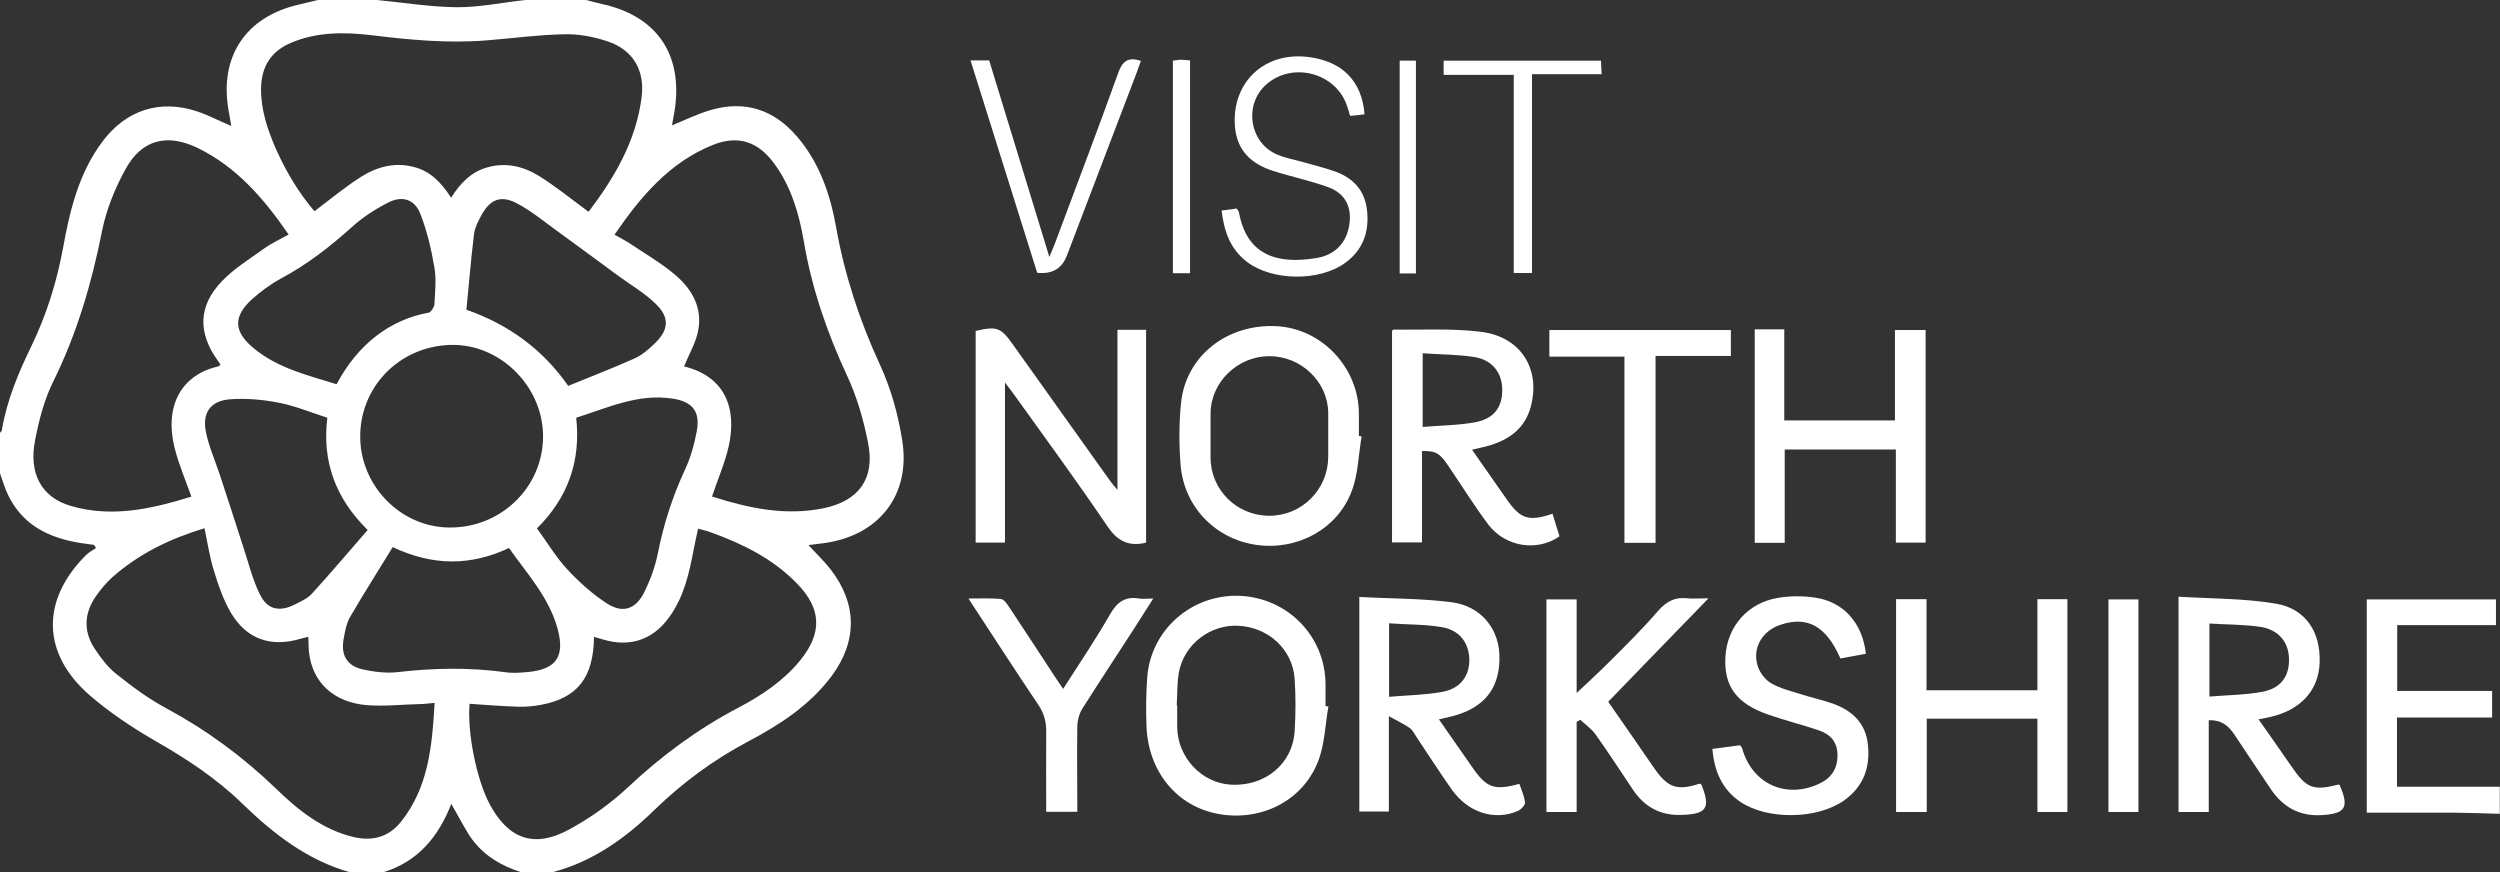
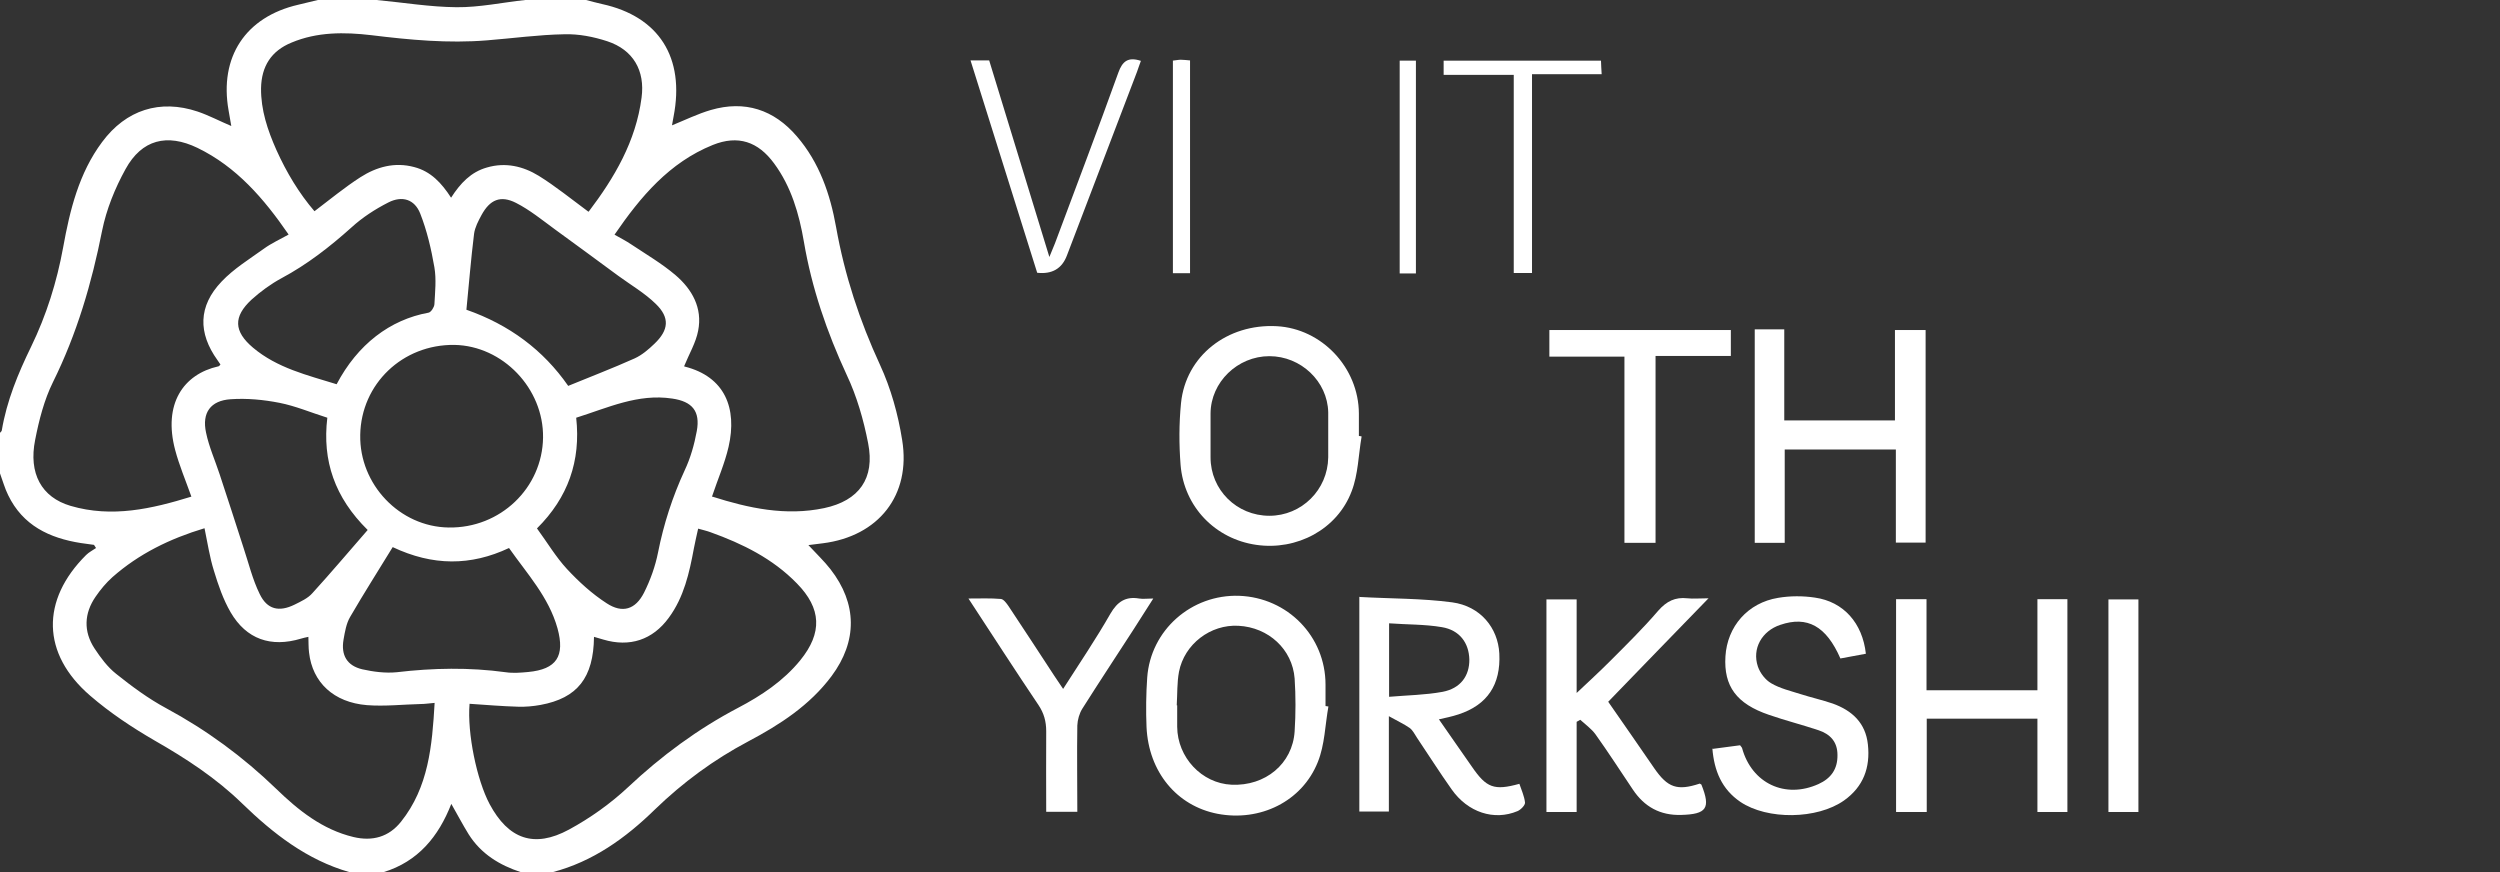
<svg xmlns="http://www.w3.org/2000/svg" version="1.1" viewBox="0 0 1109 387">
  <rect x="0" y="0" width="1109" height="387" fill="#333333" stroke="none" />
  <defs>
    <style>
      .cls-1 {
        fill: #fff;
      }
    </style>
  </defs>
  <g>
    <g id="Layer_1">
      <path class="cls-1" d="M260,0c2.4.6,4.7,1.3,7.1,1.8,25.2,5.5,36.8,23.7,31.7,49.9-.2,1.3-.5,2.5-.7,3.9,5.9-2.4,11.4-5.1,17.2-6.8,15.1-4.4,28-.2,38.2,11.7,10,11.6,14.8,25.7,17.4,40.3,3.8,21.3,10.4,41.4,19.5,61.1,4.8,10.4,8,21.9,9.8,33.3,4,24.5-10.5,42.7-35.2,45.8-1.9.2-3.9.5-6.4.8,3.6,3.9,7,7.1,9.8,10.7,11.9,15.3,12,31.9.5,47.4-9.7,13-23,21.6-37,29-15.3,8.1-29,18.2-41.4,30.2-13,12.7-27.5,23.1-45.4,27.8h-14c-9.5-3.1-17.7-8.1-23.2-16.8-2.6-4.2-4.9-8.6-7.7-13.5-5.7,14.6-14.8,25.6-30.1,30.3h-15c-18.9-5.4-33.9-17.1-47.7-30.5-11.5-11.2-24.8-19.9-38.8-27.9-10-5.8-19.8-12.3-28.6-19.9-21.6-18.6-21.9-42.4-1.8-62.4,1.3-1.3,3-2.1,4.4-3.1-.3-.5-.6-.9-.9-1.4-1.9-.3-3.9-.5-5.8-.8-14-2.2-25.8-7.8-32.3-21.3C2.1,216.6,1.2,213.2,0,210c0-6,0-12,0-18,.3-.4.8-.7.8-1.1,2.2-13.1,7.2-25.2,13-37.1,6.8-14,11.4-28.7,14.2-44,3-16.6,7-33,17.3-46.8,10.6-14.3,25.7-19.1,42.4-13.5,5,1.7,9.7,4.2,14.9,6.4-.4-2.4-.8-4.6-1.2-6.9-4.2-23.7,7.5-41.5,30.9-46.9C135.3,1.4,138.1.7,141,0c8.7,0,17.3,0,26,0,11.8,1.1,23.7,3.1,35.5,3.2C212.7,3.3,222.8,1.1,233,0c9,0,18,0,27,0ZM261.2,93.8c11.3-14.9,20.9-31.1,23.4-50.5,1.6-12-3.7-21.2-15.2-25-6.1-2-12.7-3.3-19.1-3.1-11.4.2-22.9,1.8-34.3,2.7-17.2,1.4-34.2-.2-51.3-2.3-11.9-1.4-24-1.5-35.4,3.3-9,3.7-13.3,10.5-13.5,20.2-.1,9.7,2.9,18.6,6.8,27.4,4.5,10,10.1,19.3,16.9,27.2,7-5.3,13.4-10.6,20.4-15.1,7.2-4.6,15.2-6.8,23.8-4.5,7.4,1.9,12.2,7.1,16.4,13.6,4.1-6.4,8.8-11.4,15.9-13.4,8.2-2.4,16-.6,23,3.7,7.4,4.6,14.3,10.2,22,15.9ZM316,220.3c16,5.1,32.5,8.7,49.6,5.1,15.5-3.3,22.6-13.2,19.5-28.8-2-10.3-5-20.8-9.5-30.3-8.8-19-15.5-38.5-19-59.1-2.1-12.3-5.6-24.4-13.2-34.7-7.1-9.7-16-12.7-27.2-8.2-19.3,7.8-32,22.9-43.6,39.8,2.8,1.6,5.2,2.8,7.4,4.3,6.6,4.4,13.6,8.5,19.6,13.6,7.4,6.3,12.1,14.6,10.1,24.7-1,5.3-4,10.3-6.2,15.7-.3-.2,0,.1.2.2,17.9,4.5,23.4,18.5,19.5,35.6-1.7,7.4-4.8,14.4-7.4,22.2ZM128,104c-11-16-23.1-30-40.4-38.4-13.5-6.5-24.7-3.7-31.9,9.4-4.7,8.5-8.5,17.9-10.4,27.3-4.6,23.3-11.2,45.8-21.8,67.2-3.9,7.9-6.2,16.9-7.9,25.6-3,14.9,2.8,25.5,15.7,29.3,18.4,5.4,36.1,1.3,53.6-4.1-2.6-7.3-5.4-13.9-7.2-20.7-5.4-20.4,3.6-33.6,19.2-37.1.3,0,.5-.4.9-.8-.4-.6-.9-1.3-1.3-1.9-8.7-12.1-8.6-24,1.8-34.9,5.4-5.7,12.4-10,18.8-14.6,3.3-2.4,7.1-4.1,11-6.3ZM90.8,234.3c-15.6,4.7-29.2,11.4-40.9,21.7-2.8,2.5-5.3,5.5-7.5,8.7-5.1,7.4-5.4,15.4-.5,22.9,2.7,4.1,5.8,8.3,9.6,11.3,7,5.6,14.3,11,22.1,15.2,18,9.7,34.2,21.6,48.9,35.8,9.8,9.5,20.5,18.1,34.3,21.4,8.4,2,15.7,0,21.1-6.8,12.2-15.3,13.8-33.6,14.9-52.7-2.5.2-4.3.5-6.1.5-8,.2-16,1.1-23.9.5-14.8-1.2-24.2-10.1-25.7-23.3-.3-2.3-.2-4.5-.3-7-1.4.3-2.3.5-3.3.8-13.3,4-24.2.3-31.2-11.7-3.3-5.7-5.5-12.1-7.4-18.4-1.9-6-2.8-12.3-4.2-19ZM208.3,312.2c-1.1,13,3.2,33.8,8.9,44.5,8.3,15.5,19.7,19.7,35.2,11.3,9.4-5.1,18.4-11.5,26.2-18.8,14.8-13.9,30.9-25.8,48.8-35.2,10.3-5.4,20.1-11.9,27.6-21.1,9.9-12.2,9.4-23-1.5-34.1-10.7-11-24.1-17.6-38.3-22.7-1.6-.6-3.4-1-5.5-1.6-.7,3.3-1.4,6-1.9,8.8-2,10.8-4.4,21.6-11.1,30.7-7.2,9.9-17.4,13.2-29.1,9.7-1.3-.4-2.7-.8-4.1-1.2-.2,18.2-7.4,27.2-23.7,30.2-3.3.6-6.6.9-9.9.8-7.1-.2-14.2-.8-21.6-1.3ZM159.8,193c-.4,21.9,17.5,40.7,39.2,41,22.9.4,41.6-17.5,41.9-39.9.3-21.8-17.9-40.7-39.3-41.1-23-.3-41.4,17.3-41.8,39.9ZM174.2,242.7c-6.3,10.3-12.8,20.5-18.9,31-1.7,2.9-2.3,6.6-2.9,10-1.2,6.9,1.5,11.6,8.3,13.2,4.9,1.1,10.3,1.8,15.3,1.3,16.1-1.9,32.2-2.2,48.3,0,3.3.5,6.7.2,10-.1,12.6-1.2,16.4-7,13-19.4-3.9-13.9-13.5-24.2-21.5-35.6-17,8-33.8,8-51.6-.4ZM145.2,185.3c-7.3-2.3-14.1-5.2-21.2-6.6-7.1-1.4-14.5-2.1-21.7-1.6-8.9.6-12.8,6-10.9,14.8,1.3,6.3,4,12.3,6,18.4,3.6,10.9,7.1,21.7,10.6,32.6,2.3,6.9,4,14.1,7.2,20.6,3.3,6.9,8.6,8.1,15.5,4.7,2.8-1.4,5.9-2.8,7.9-5.1,8.3-9.1,16.3-18.6,24.5-28-14.6-14.4-20.2-30.7-17.9-49.8ZM238.2,234.4c4.6,6.3,8.4,12.7,13.3,18,5.3,5.7,11.1,11,17.6,15.2,7,4.6,12.8,2.8,16.6-4.7,2.8-5.6,5-11.7,6.2-17.8,2.5-12.6,6.4-24.7,11.8-36.4,2.6-5.5,4.3-11.5,5.4-17.5,1.6-8.8-2-13.1-10.9-14.4-15.2-2.3-28.6,4.1-42.6,8.5,2.1,19.2-3.6,35.4-17.4,49.1ZM149.3,170.5c9.3-17.7,23.7-28.7,40.8-31.8,1.1-.2,2.5-2.4,2.6-3.7.3-5.5.9-11.1,0-16.4-1.4-8.1-3.3-16.3-6.3-23.9-2.5-6.3-8-8-14.1-4.9-5.9,3-11.6,6.7-16.4,11.1-9.6,8.6-19.6,16.4-31,22.5-4.8,2.6-9.3,5.9-13.3,9.5-8.2,7.6-7.9,14.1.6,21.3,10.8,9.1,24.1,12.2,37.3,16.3ZM252,171.2c9.7-4,19.7-7.8,29.5-12.2,3.3-1.5,6.2-4,8.8-6.5,6.4-6.1,6.9-11.6.6-17.7-4.9-4.8-11.1-8.4-16.7-12.5-9.4-6.9-18.7-13.8-28.1-20.6-5.6-4.1-11.1-8.6-17.2-11.7-6.9-3.5-11.6-1.4-15.3,5.4-1.4,2.6-2.9,5.4-3.3,8.3-1.4,11.3-2.3,22.7-3.4,33.7q28.6,10,45.1,33.7Z" />
-       <path class="cls-1" d="M1109,361c-6.6-.2-13.3-.4-19.9-.5-13,0-25.9,0-39.2,0v-94.6h57.3v11.4h-43.8v29.2h42.1v11.8h-42.2v30.7h45.6v12Z" />
-       <path class="cls-1" d="M508.4,240.7c-.7.2-1,.2-1.3.3-7.1,1.3-11.7-1.4-15.9-7.6-13.4-19.8-27.6-39.2-41.6-58.7-.9-1.3-2-2.6-3.8-5v71h-13v-93.9c9.4-2.2,11.2-1.5,16.5,6,14.4,20.2,28.8,40.4,43.2,60.6.7,1,1.6,2,3.2,3.9v-71h12.7v94.4Z" />
-       <path class="cls-1" d="M979.8,319.4v40.8h-13.4v-95.5c14.7.9,29.2.7,43.3,3.1,13.2,2.3,19.7,12.6,19.3,25.9-.3,12.2-8.1,21-21.3,24.2-1.9.5-3.9.8-5.8,1.2,4.8,6.9,9.7,13.7,14.4,20.6,6.9,10.1,9.7,11.2,21.2,8.3.1,0,.3.2.4.3,4.3,10,2.6,12.7-8.3,13.3-9.7.5-17-3.7-22.3-11.6-5.4-8-10.7-16-16.1-24.1-2.5-3.8-5.6-6.6-11.4-6.4ZM980.1,276.6v32.4c8.1-.7,15.9-.7,23.4-2.1,8.2-1.5,12-6.8,11.9-14.3,0-7.6-4.5-13.2-12.5-14.5-7.3-1.1-14.8-1-22.8-1.5Z" />
      <path class="cls-1" d="M602.9,264.8c14.1.8,27.8.6,41.3,2.4,12.5,1.7,20.3,11.3,20.9,22.7.7,13.8-5.3,22.8-18.1,27-3,1-6.1,1.6-8.7,2.2,4.8,7,9.8,14,14.7,21.1,6.4,9.3,9.8,10.6,21,7.5.9,2.7,2.2,5.5,2.5,8.3.1,1.2-1.9,3.2-3.3,3.8-10.4,4.4-22.1.6-29.3-9.7-5.3-7.5-10.2-15.2-15.3-22.8-1-1.5-1.9-3.4-3.3-4.4-2.6-1.8-5.5-3.1-9.2-5.2v42.3h-13.1v-95.4ZM616.2,309.1c8.2-.7,16.1-.8,23.7-2.2,8-1.5,12-7.1,11.9-14.4-.2-7.3-4.3-13-12.2-14.3-7.6-1.3-15.4-1.1-23.4-1.7v32.5Z" />
-       <path class="cls-1" d="M630.8,200.1v40.5h-13.3v-93.8c.2-.1.4-.6.6-.6,13,.2,26.1-.6,38.9,1,17.7,2.2,26.6,16.6,22,33.4-2.5,9.1-9,14.1-17.6,16.8-2.8.9-5.7,1.4-8.4,2.1,5.1,7.3,10.2,14.6,15.3,21.9,6.1,8.8,9.8,10.1,20.4,6.5,1,3.4,2.1,6.8,3.1,10-9.8,6.9-23.9,4.8-31.5-5.1-6.4-8.5-12-17.6-18-26.4-3.6-5.4-5.6-6.5-11.5-6.3ZM631.1,189.4c8-.7,15.8-.7,23.4-2.1,8.3-1.6,11.9-6.7,11.9-14.3,0-7.5-4.3-13.3-12.3-14.6-7.4-1.2-15.1-1.1-23-1.7v32.6Z" />
      <path class="cls-1" d="M589.3,313.3c-1.5,8.3-1.6,17-4.7,24.7-7,17.6-25.7,26.6-44.5,23-18.1-3.5-30.6-18.6-31.5-38.5-.3-7.3-.2-14.7.3-21.9,1.5-21.1,19.6-37,40.8-36.3,21.5.8,38.3,18,38.3,39.4,0,3.2,0,6.3,0,9.5.4,0,.8.2,1.3.2ZM521.9,312.9c0,0,.2,0,.3,0,0,3.2,0,6.3,0,9.5.1,13.6,10.9,25.1,24.1,25.7,15,.7,27.1-9.3,28-23.7.5-7.8.5-15.7,0-23.4-1-13-11.6-22.7-24.9-23.4-12.4-.7-24,8.1-26.4,20.4-.9,4.8-.7,9.9-1,14.9Z" />
      <path class="cls-1" d="M604,193.7c-1.4,8.1-1.5,16.7-4.4,24.2-6.4,17-24.4,26.4-42.3,23.8-18.2-2.6-32.1-16.9-33.6-35.5-.7-9.1-.7-18.3.2-27.4,2.1-20.9,20.5-35.3,42.5-34.1,20,1.1,36.3,18.4,36.4,38.7,0,3.3,0,6.7,0,10,.4,0,.8.1,1.2.2ZM589.2,193.4c0-3.5,0-7,0-10.5-.3-13.7-12.1-24.9-26.1-24.9-14.1,0-26,11.5-26.1,25.4,0,6.5,0,13,0,19.5,0,14.4,11.6,25.9,26.1,25.9,14.3,0,25.9-11.5,26.1-25.9,0-3.2,0-6.3,0-9.5Z" />
      <path class="cls-1" d="M854.6,265.8v40.4h49.2v-40.4h13.3v94.4h-13.3v-41.4h-49.1v41.4h-13.6v-94.4h13.5Z" />
      <path class="cls-1" d="M778.4,146.1h13.1v40.4h49.1v-40.1h13.6v94.3h-13.2v-41.3h-49.3v41.4h-13.3v-94.6Z" />
      <path class="cls-1" d="M754.2,347.7c.4.3.6.3.6.5,4.1,10.3,2.3,13-9,13.3-9.3.3-16.4-3.6-21.5-11.3-5.5-8.2-10.8-16.4-16.5-24.4-1.8-2.5-4.5-4.4-6.8-6.5l-1.6.9v40h-13.4v-94.3h13.4v41.5c5.3-5,10.1-9.4,14.8-14.1,7.3-7.3,14.7-14.6,21.4-22.4,3.7-4.2,7.5-6.1,12.9-5.5,2.6.3,5.2,0,9.4,0-15.8,16.3-30.7,31.6-44.5,45.9,7,10.1,13.8,19.8,20.5,29.6,5.9,8.5,10.1,10,20.1,6.7Z" />
      <path class="cls-1" d="M759.8,332.2c4.5-.6,8.3-1.1,12.1-1.6.4.6.8.9.9,1.3,4.3,15.6,19.1,22.6,33.9,15.9,5.5-2.5,8.5-6.6,8.4-12.9,0-5.9-3.3-9.3-8.5-11-7.2-2.4-14.7-4.3-21.9-6.8-14.4-4.9-20.1-12.7-19.3-25.9.8-13.3,9.9-23.8,23.4-26,5.3-.9,11-.9,16.3-.1,12.7,1.8,21.1,11.3,22.6,24.9-3.8.7-7.6,1.4-11.3,2.1-6.3-14.4-14.7-19-26.7-14.9-8.1,2.7-12.6,10.5-9.9,18.5,1,2.9,3.3,5.9,5.9,7.4,3.9,2.3,8.6,3.4,13,4.8,4.7,1.5,9.6,2.6,14.3,4.2,8.6,3.1,14.6,8.6,15.6,18.2,1.1,10.2-2,18.7-10.6,24.8-11.9,8.4-34,8.7-46,.6-8.2-5.6-11.6-13.7-12.4-23.7Z" />
      <path class="cls-1" d="M734.4,240.8h-13.8v-82.6h-33.3v-11.8h80.5v11.5h-33.4v83Z" />
      <path class="cls-1" d="M511.6,265.5c-3.4,5.3-6.2,9.7-9,14.1-7.5,11.6-15.1,23.1-22.5,34.8-1.3,2.1-2.1,4.9-2.2,7.4-.2,12.6,0,25.3,0,38.3h-13.8c0-12.1-.1-23.9,0-35.7,0-4.4-1-8-3.4-11.6-10.3-15.3-20.3-30.8-31.1-47.3,5.3,0,9.9-.2,14.4.2,1.2.1,2.5,1.9,3.4,3.2,6.8,10.3,13.6,20.6,20.3,30.9,1.2,1.8,2.4,3.5,3.9,5.8,7.3-11.4,14.6-22.2,21-33.4,3.1-5.3,6.7-7.7,12.7-6.7,1.7.3,3.6,0,6.3,0Z" />
-       <path class="cls-1" d="M605.4,50.7c-2.3.3-4.2.5-6.5.7-.4-1.5-.8-2.7-1.2-3.9-4.5-15-24.2-20.5-36-10-10.2,9-7.4,26.2,5.2,31.2,3.7,1.5,7.6,2.2,11.5,3.3,4.5,1.3,9,2.4,13.4,3.9,8.6,3,13.9,8.7,14.7,18.2.8,9.4-2.2,17.1-9.9,22.6-11.4,8.2-32.2,8-43.4-.5-7.4-5.6-10.2-13.5-11.3-22.8,2.4-.3,4.5-.6,6.7-.9.4.7.9,1.2,1,1.7,3.5,19.2,17.1,23.1,34.2,20.3,7.6-1.2,13-5.8,14.6-13.9,1.6-8.3-1.4-14.8-9.3-17.6-8-2.9-16.3-4.6-24.4-7.2-9.7-3.1-16.1-9.1-16.9-19.9-1.4-19.4,13.1-33.1,32.7-30.6,14.9,1.9,23.6,10.6,24.8,25.3Z" />
      <path class="cls-1" d="M430.5,26.8h8.3c8.8,28.7,17.6,57.4,26.7,87.2,1.1-2.6,1.8-4.3,2.5-6.1,9.4-25.2,19-50.4,28.1-75.7,1.8-5,4.3-7.1,10-5.2-.6,1.5-1.1,3.2-1.7,4.8-10.4,27.2-20.7,54.3-31.1,81.5q-3.3,8.8-13.2,7.7c-9.8-31.2-19.6-62.5-29.6-94.3Z" />
      <path class="cls-1" d="M948.6,360.2h-13.3v-94.3h13.3v94.3Z" />
      <path class="cls-1" d="M679.6,33v88.1h-8.1V33.2h-31.1v-6.3h69.8c0,1.7.2,3.6.3,6h-30.9Z" />
      <path class="cls-1" d="M628.1,121.3h-7.2V26.9h7.2v94.5Z" />
      <path class="cls-1" d="M520.2,26.9c1.3-.1,2.4-.4,3.6-.4,1.3,0,2.6.2,4.1.3v94.4h-7.6V26.9Z" />
    </g>
  </g>
</svg>